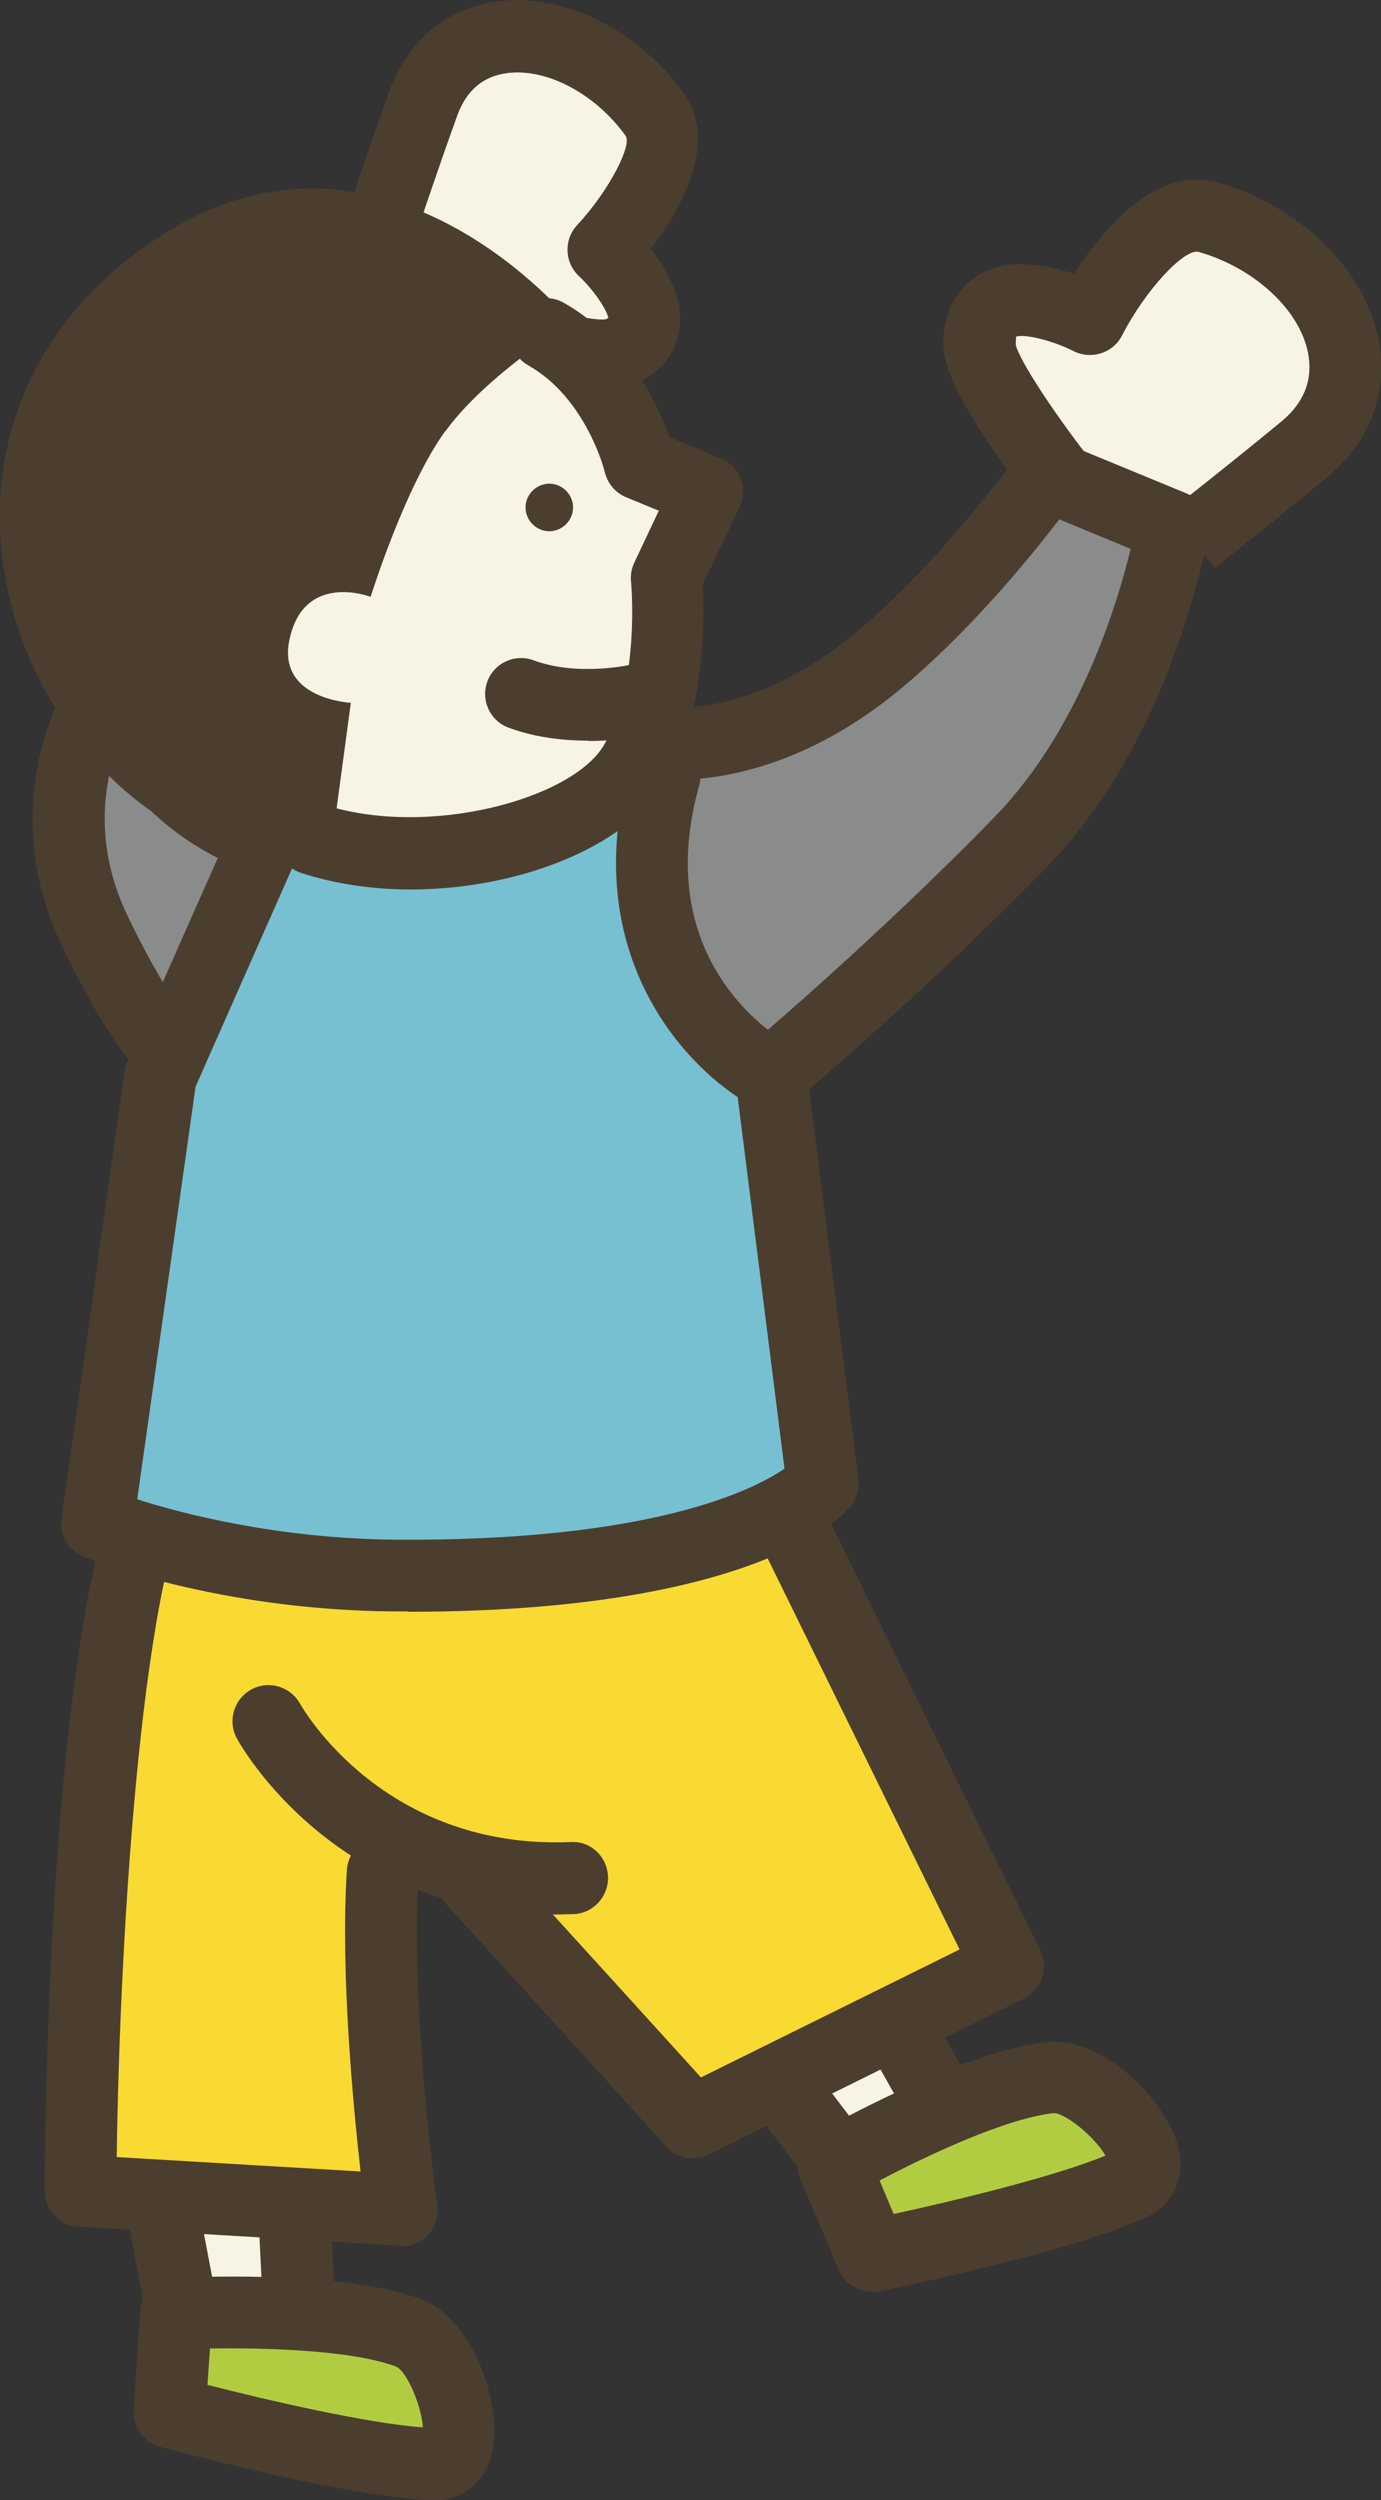
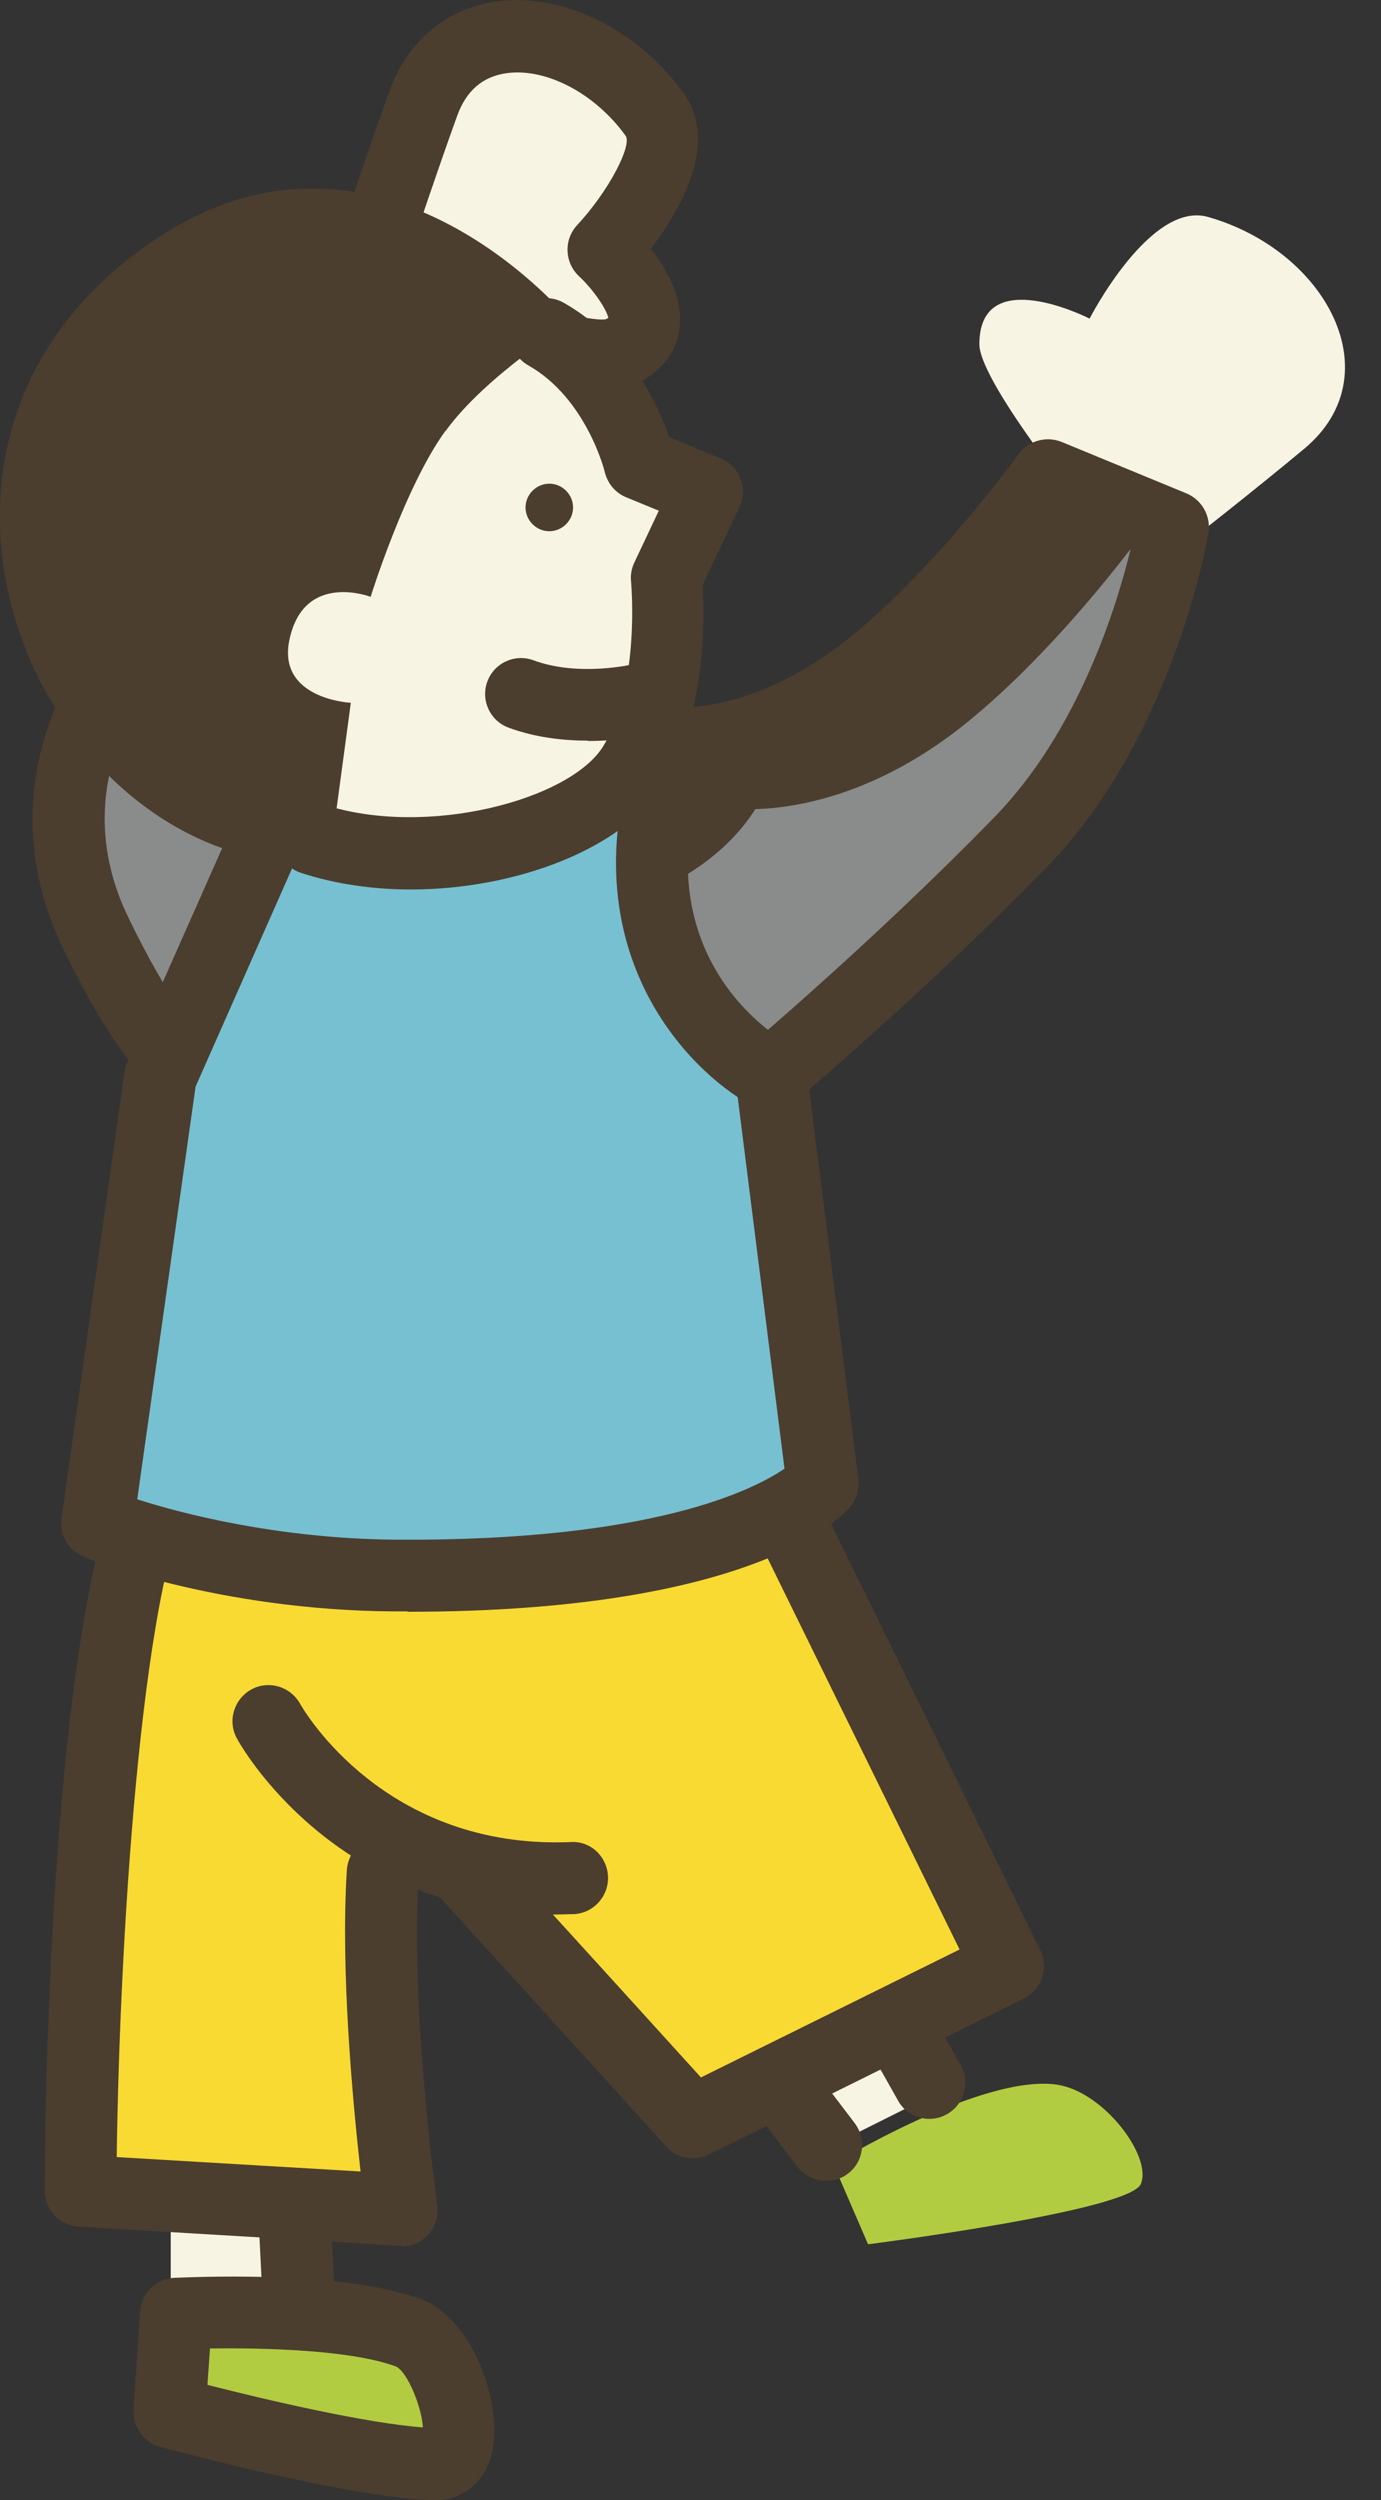
<svg xmlns="http://www.w3.org/2000/svg" id="_レイヤー_2" data-name="レイヤー 2" viewBox="0 0 38.34 69.37">
  <rect x="0" y="0" width="38.34" height="69.37" fill="#333333" stroke="none" />
  <defs>
    <style>
      .cls-1 {
        fill: #f9da33;
      }

      .cls-2 {
        fill: #8a8b8b;
      }

      .cls-3 {
        fill: #4b3e2f;
      }

      .cls-4 {
        fill: #b2cc41;
      }

      .cls-5 {
        fill: #77c0d1;
      }

      .cls-6 {
        fill: #f8f4e4;
      }
    </style>
  </defs>
  <g id="_ベース" data-name="ベース">
    <g>
      <g>
        <rect class="cls-6" x="4.74" y="58.85" width="3.48" height="4.85" />
        <g>
          <path class="cls-4" d="M4.76,66.61l.14-2.41s4.8-.41,6.53.8c1.09.76,1.48,2.99.85,3.51-.63.52-7.52-1.89-7.52-1.89Z" />
-           <path class="cls-3" d="M4.95,64.62c-.47,0-.89-.33-.98-.81l-1.02-5.37c-.1-.54.25-1.07.8-1.17.55-.1,1.07.25,1.17.8l1.02,5.37c.1.54-.25,1.07-.8,1.17-.06.01-.13.02-.19.02Z" />
          <path class="cls-3" d="M8.27,64.36c-.53,0-.97-.42-1-.95l-.29-5.83c-.03-.55.4-1.02.95-1.05.55-.02,1.02.4,1.05.95l.29,5.83c.03.55-.4,1.02-.95,1.05-.02,0-.03,0-.05,0Z" />
          <path class="cls-3" d="M12.1,69.37s-.02,0-.03,0c-2.28-.04-7.41-1.42-7.62-1.48-.46-.12-.77-.56-.74-1.03l.18-2.73c.03-.5.44-.9.94-.93.19,0,4.6-.25,6.85.59,1.48.55,2.24,2.91,2,4.16-.16.87-.79,1.42-1.59,1.42ZM5.76,66.17c1.64.42,4.44,1.07,5.98,1.18-.03-.56-.43-1.55-.75-1.69-1.24-.46-3.66-.52-5.16-.5l-.07,1Z" />
        </g>
      </g>
      <g>
        <rect class="cls-6" x="21.52" y="54.31" width="3.48" height="4.85" transform="translate(-22.92 16.4) rotate(-26.58)" />
        <g>
          <path class="cls-4" d="M24.1,62.27l-.96-2.22s4.11-2.51,6.2-2.21c1.31.19,2.66,2.01,2.33,2.76-.33.75-7.57,1.67-7.57,1.67Z" />
          <path class="cls-3" d="M22.94,60.51c-.3,0-.6-.14-.8-.39l-3.31-4.35c-.33-.44-.25-1.07.19-1.4.44-.34,1.07-.25,1.4.19l3.31,4.35c.33.44.25,1.07-.19,1.4-.18.14-.39.2-.6.2Z" />
          <path class="cls-3" d="M25.8,58.79c-.35,0-.69-.18-.87-.51l-2.87-5.09c-.27-.48-.1-1.09.38-1.36.48-.27,1.09-.1,1.36.38l2.87,5.09c.27.48.1,1.09-.38,1.36-.16.09-.32.13-.49.13Z" />
-           <path class="cls-3" d="M24.2,63.58c-.4,0-.76-.24-.92-.61l-1.06-2.52c-.19-.47-.01-1,.43-1.25.16-.09,4.01-2.28,6.39-2.54,1.57-.17,3.3,1.6,3.65,2.83.24.86-.07,1.64-.81,2-2.05.99-7.26,2.04-7.48,2.09-.07.01-.13.02-.2.02ZM24.42,60.5l.39.93c1.65-.36,4.45-1.03,5.88-1.62-.27-.49-1.09-1.17-1.43-1.18-1.32.14-3.51,1.17-4.84,1.87Z" />
        </g>
      </g>
      <g>
        <path class="cls-1" d="M21.59,41.8s-8.21.09-9.06.14c-4.23.24-8.71-2.35-8.71-2.35l-1.57,21.19,8.92.53-.75-10.13,3.05.86,5.77,6.85,8.25-4.71-5.89-12.37Z" />
        <path class="cls-3" d="M11.16,62.31s-.04,0-.06,0l-8.92-.53c-.53-.03-.94-.47-.94-1,0-1.77.15-17.44,2.68-20.88.33-.45.95-.54,1.4-.21.44.33.54.95.21,1.4-1.54,2.1-2.2,12.23-2.29,18.76l6.77.4c-.21-1.87-.56-5.54-.38-8.37.04-.55.51-.96,1.06-.93.55.04.97.51.93,1.06-.24,3.69.51,9.12.52,9.18.04.3-.05.6-.26.82-.19.21-.46.32-.73.32Z" />
        <path class="cls-3" d="M19.23,59.88c-.28,0-.55-.11-.74-.33,0,0-3.36-3.71-6.37-7.01-.37-.41-.34-1.04.06-1.41.41-.37,1.04-.34,1.41.06,2.31,2.53,4.82,5.29,5.87,6.45l7.18-3.55-6.54-13.32c-.24-.5-.04-1.09.46-1.34.5-.24,1.09-.04,1.34.46l6.98,14.22c.24.49.04,1.09-.45,1.34l-8.75,4.33c-.14.07-.29.1-.44.1Z" />
        <g>
          <path class="cls-6" d="M29.7,13.65s-2.51-3.14-2.51-4.1c0-2.27,3.06-.71,3.06-.71,0,0,1.68-3.28,3.29-2.82,3.29.94,5.12,4.39,2.67,6.43-1.33,1.11-3.12,2.51-3.12,2.51" />
-           <path class="cls-3" d="M33.71,15.75l-1.23-1.57s1.77-1.39,3.1-2.49c.64-.53.88-1.18.73-1.92-.25-1.2-1.5-2.34-3.03-2.78-.39-.11-1.48,1.05-2.13,2.32-.25.49-.86.68-1.35.43-.57-.29-1.35-.48-1.59-.4,0,.02-.01.09-.01.22.07.4,1.14,2.04,2.29,3.47.35.43.27,1.06-.16,1.41-.43.34-1.06.28-1.41-.16-1.25-1.56-2.73-3.64-2.73-4.72s.52-1.65.95-1.92c.82-.5,1.91-.3,2.68-.04.75-1.18,2.24-3.03,4-2.53,2.25.64,4.03,2.37,4.44,4.29.31,1.46-.2,2.87-1.4,3.87-1.34,1.12-3.14,2.53-3.14,2.53Z" />
        </g>
        <g>
          <path class="cls-6" d="M12.73,8.9s3.52,1.2,4.35.9c1.98-.71-.34-2.88-.34-2.88,0,0,2.33-2.49,1.43-3.75-1.85-2.57-5.42-3.09-6.43-.31-.55,1.51-1.21,3.5-1.21,3.5" />
          <path class="cls-3" d="M16.73,10.85c-1.14,0-2.9-.51-4.31-1-.52-.18-.8-.75-.62-1.27.18-.52.75-.8,1.27-.62,1.58.54,3.33.96,3.74.9.03-.01.06-.03.08-.04-.06-.26-.43-.8-.82-1.16-.4-.38-.42-1.01-.05-1.41.91-.98,1.53-2.23,1.35-2.48-.84-1.17-2.2-1.89-3.3-1.74-.67.09-1.13.49-1.38,1.19-.54,1.49-1.2,3.47-1.2,3.47l-1.9-.63s.67-2.01,1.22-3.53C11.31,1.13,12.4.23,13.79.04c1.82-.25,3.92.77,5.19,2.55,1,1.39-.11,3.26-.91,4.31.47.61.96,1.48.77,2.36-.08.39-.37,1.11-1.42,1.48-.19.07-.43.1-.7.1Z" />
        </g>
        <g>
          <path class="cls-2" d="M18.4,20.61s2.69.41,5.88-2.2c2.59-2.12,4.8-5.23,4.8-5.23l3.47,1.43s-.88,5.33-4.23,8.76c-3.35,3.43-6.92,6.44-6.92,6.44,0,0,.76,8.03-.53,9.62-1.29,1.6-6.43,3.21-11.06,1.95-4.63-1.26-6.3-3.5-5.85-6.16.44-2.66.94-5.89.94-5.89,0,0-.76-.41-2.23-3.45-1.94-4,.49-7.13.49-7.13,0,0,.81,4.52,6.43,4.98,7.65.63,8.82-3.13,8.82-3.13Z" />
-           <path class="cls-3" d="M13.35,42.85c-1.24,0-2.53-.15-3.8-.49-6.48-1.76-6.9-5.33-6.58-7.29.33-2.01.7-4.35.85-5.36-.46-.52-1.15-1.5-2.06-3.38-2.19-4.51.49-8.03.6-8.18.24-.31.64-.45,1.03-.36.38.09.67.41.74.79.03.15.78,3.77,5.53,4.16,6.63.55,7.75-2.33,7.79-2.45.16-.45.62-.74,1.09-.67.11.01,2.35.27,5.11-1.98,2.45-2,4.59-5,4.62-5.03.27-.38.77-.52,1.2-.35l3.47,1.43c.43.18.68.63.61,1.09-.04.23-.98,5.68-4.5,9.29-2.69,2.76-5.56,5.28-6.6,6.17.2,2.42.53,8.19-.79,9.83-1.13,1.41-4.51,2.78-8.3,2.78ZM3.11,21.18c-.29,1.09-.37,2.58.45,4.27,1.22,2.52,1.86,3.04,1.89,3.06.37.2.49.56.43.98,0,0-.5,3.24-.94,5.91-.38,2.31,1.34,4.01,5.13,5.04,4.36,1.19,9.03-.4,10.02-1.62.62-.77.66-5.22.31-8.9-.03-.33.1-.65.35-.86.04-.03,3.58-3.02,6.85-6.38,2.36-2.41,3.42-5.92,3.79-7.45l-1.98-.82c-.81,1.05-2.53,3.17-4.5,4.78-2.51,2.05-4.79,2.41-5.92,2.44-.79,1.25-3.15,3.64-9.5,3.11-3.35-.28-5.33-1.94-6.39-3.55Z" />
+           <path class="cls-3" d="M13.35,42.85c-1.24,0-2.53-.15-3.8-.49-6.48-1.76-6.9-5.33-6.58-7.29.33-2.01.7-4.35.85-5.36-.46-.52-1.15-1.5-2.06-3.38-2.19-4.51.49-8.03.6-8.18.24-.31.64-.45,1.03-.36.38.09.67.41.74.79.03.15.78,3.77,5.53,4.16,6.63.55,7.75-2.33,7.79-2.45.16-.45.62-.74,1.09-.67.11.01,2.35.27,5.11-1.98,2.45-2,4.59-5,4.62-5.03.27-.38.77-.52,1.2-.35l3.47,1.43c.43.18.68.63.61,1.09-.04.23-.98,5.68-4.5,9.29-2.69,2.76-5.56,5.28-6.6,6.17.2,2.42.53,8.19-.79,9.83-1.13,1.41-4.51,2.78-8.3,2.78ZM3.11,21.18c-.29,1.09-.37,2.58.45,4.27,1.22,2.52,1.86,3.04,1.89,3.06.37.2.49.56.43.98,0,0-.5,3.24-.94,5.91-.38,2.31,1.34,4.01,5.13,5.04,4.36,1.19,9.03-.4,10.02-1.62.62-.77.66-5.22.31-8.9-.03-.33.1-.65.35-.86.04-.03,3.58-3.02,6.85-6.38,2.36-2.41,3.42-5.92,3.79-7.45c-.81,1.05-2.53,3.17-4.5,4.78-2.51,2.05-4.79,2.41-5.92,2.44-.79,1.25-3.15,3.64-9.5,3.11-3.35-.28-5.33-1.94-6.39-3.55Z" />
        </g>
        <g>
          <path class="cls-5" d="M18.44,21.51c-1.65,5.88,2.96,8.3,2.96,8.3l1.43,11.33s-2.16,2.62-11.87,2.56c-4.8-.03-8.26-1.44-8.26-1.44l1.75-12.4,2.97-6.7" />
          <path class="cls-3" d="M11.31,44.71c-.12,0-.24,0-.36,0-4.94-.03-8.49-1.46-8.63-1.52-.42-.17-.68-.61-.61-1.07l1.75-12.4c.01-.09.04-.18.08-.26l2.97-6.7c.22-.51.81-.73,1.32-.51.5.22.73.81.51,1.32l-2.91,6.58-1.62,11.45c1.22.39,3.88,1.09,7.17,1.12,7.14.05,9.95-1.39,10.8-1.97l-1.3-10.31c-1.84-1.22-4.35-4.34-2.99-9.18.15-.53.7-.84,1.23-.69.53.15.84.7.69,1.23-1.4,4.99,2.31,7.07,2.47,7.15.28.15.48.44.52.76l1.43,11.33c.03.27-.05.55-.22.76-.25.3-2.69,2.92-12.29,2.92Z" />
        </g>
      </g>
      <g>
        <path class="cls-6" d="M14.38,9.13s2.33,1.32,2.64,2.04c.31.72.76,1.69.76,1.69l1.87.77-1.13,2.39s.33,3.14-.91,5.18c-1.24,2.05-5.78,3.1-8.93,2.05l-1.97-7.69,7.67-6.44Z" />
        <path class="cls-3" d="M11.42,24.68c-1.06,0-2.11-.15-3.06-.46-.52-.17-.81-.74-.64-1.26.17-.52.74-.81,1.26-.64,2.86.94,6.86-.13,7.77-1.62,1.04-1.73.77-4.54.77-4.56-.02-.18.01-.36.09-.53l.68-1.44-.9-.37c-.3-.12-.52-.38-.6-.7,0-.02-.51-2.05-2.12-2.96-.48-.27-.65-.88-.38-1.36.27-.48.88-.65,1.36-.38,1.79,1.01,2.62,2.84,2.93,3.73l1.43.59c.25.1.45.31.55.56.1.26.09.54-.03.79l-1.02,2.15c.05.89.1,3.57-1.07,5.51-1.09,1.8-4.09,2.95-7.04,2.95Z" />
        <path class="cls-3" d="M12.37,11.95c-1.13,1.55-2.08,4.61-2.08,4.61,0,0-1.84-.71-2.25,1.17-.37,1.67,1.7,1.77,1.7,1.77l-.6,4.45c-7.87.52-13.46-11.7-4.7-17.39,6.21-4.03,11.43,2.38,11.43,2.38,0,0-2.38,1.47-3.5,3.02Z" />
        <path class="cls-3" d="M16.33,20.55c-.67,0-1.45-.08-2.21-.36-.52-.19-.78-.77-.59-1.28.19-.52.77-.78,1.28-.59,1.27.47,2.76.11,2.77.11.53-.13,1.08.19,1.21.73.13.53-.19,1.08-.72,1.21-.05.01-.78.19-1.75.19Z" />
        <path class="cls-3" d="M15.91,14.08c0,.36-.3.66-.66.66s-.66-.3-.66-.66.3-.66.66-.66.66.3.66.66Z" />
      </g>
      <path class="cls-3" d="M15.42,53.12c-6.09,0-8.73-4.67-8.84-4.88-.27-.48-.09-1.09.39-1.36.48-.27,1.09-.09,1.36.39.1.18,2.35,4.05,7.51,3.84.56-.04,1.02.41,1.04.96.02.55-.41,1.02-.96,1.04-.17,0-.34.01-.5.01Z" />
    </g>
  </g>
</svg>